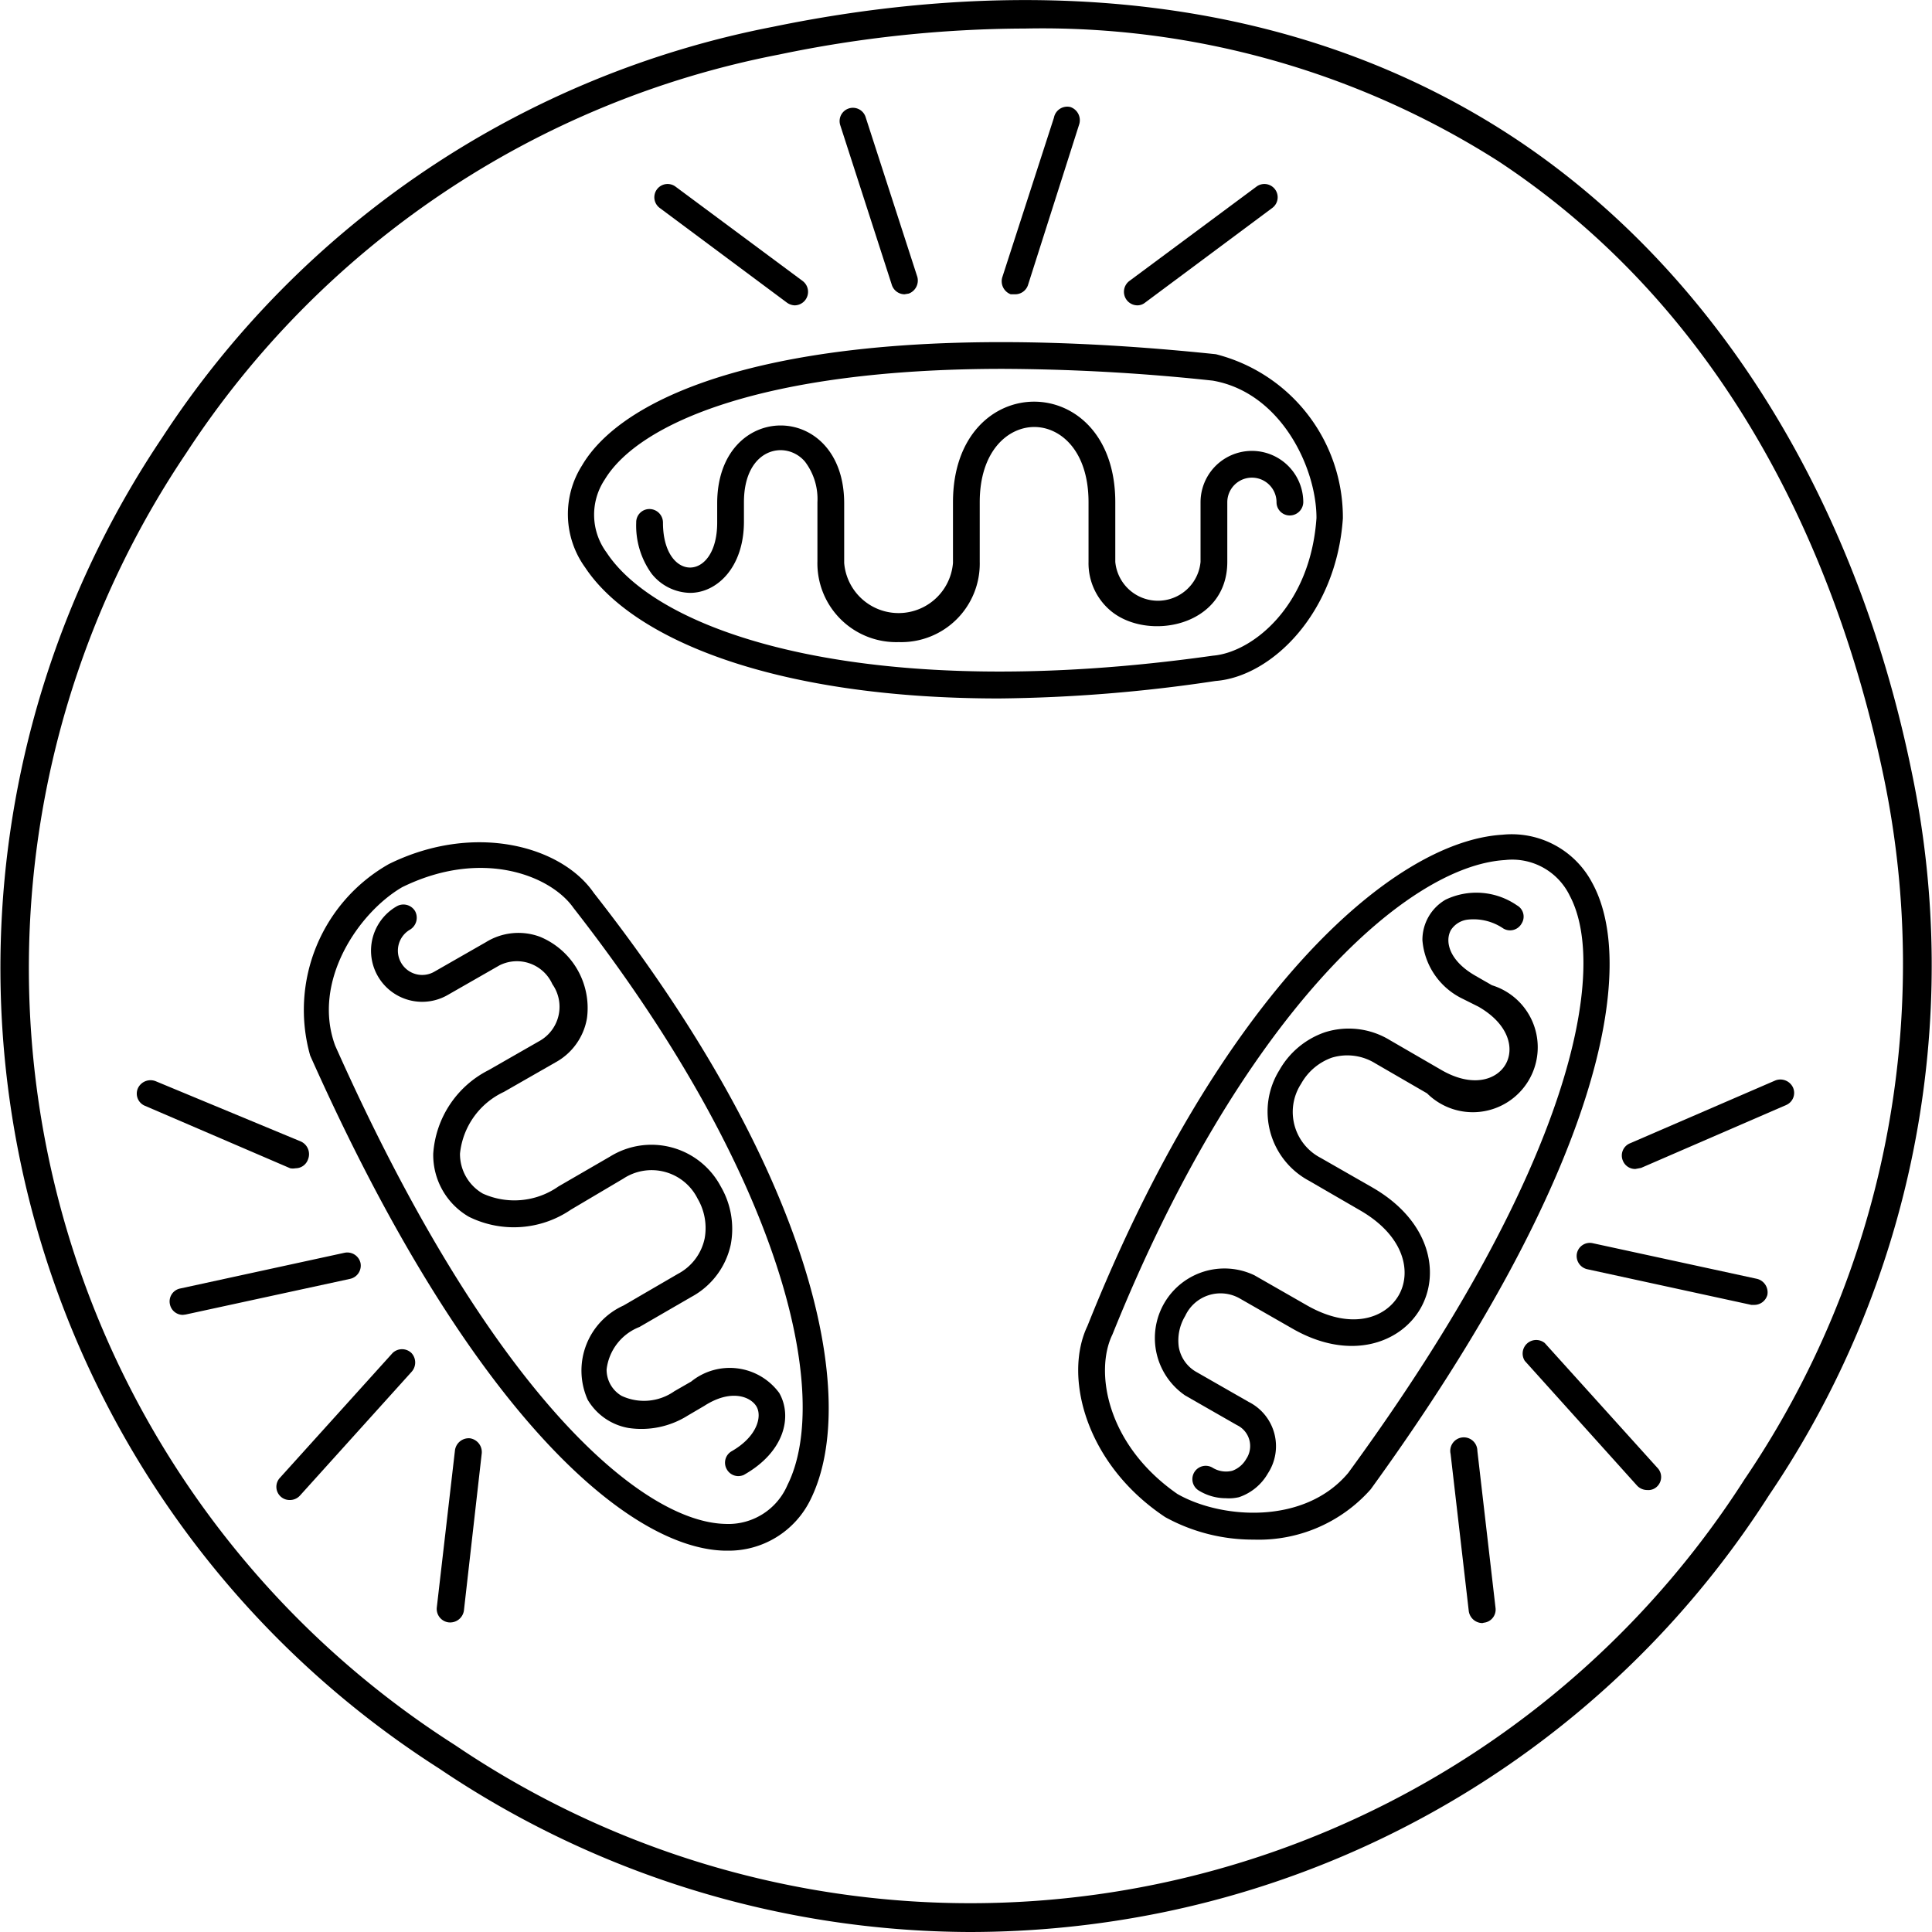
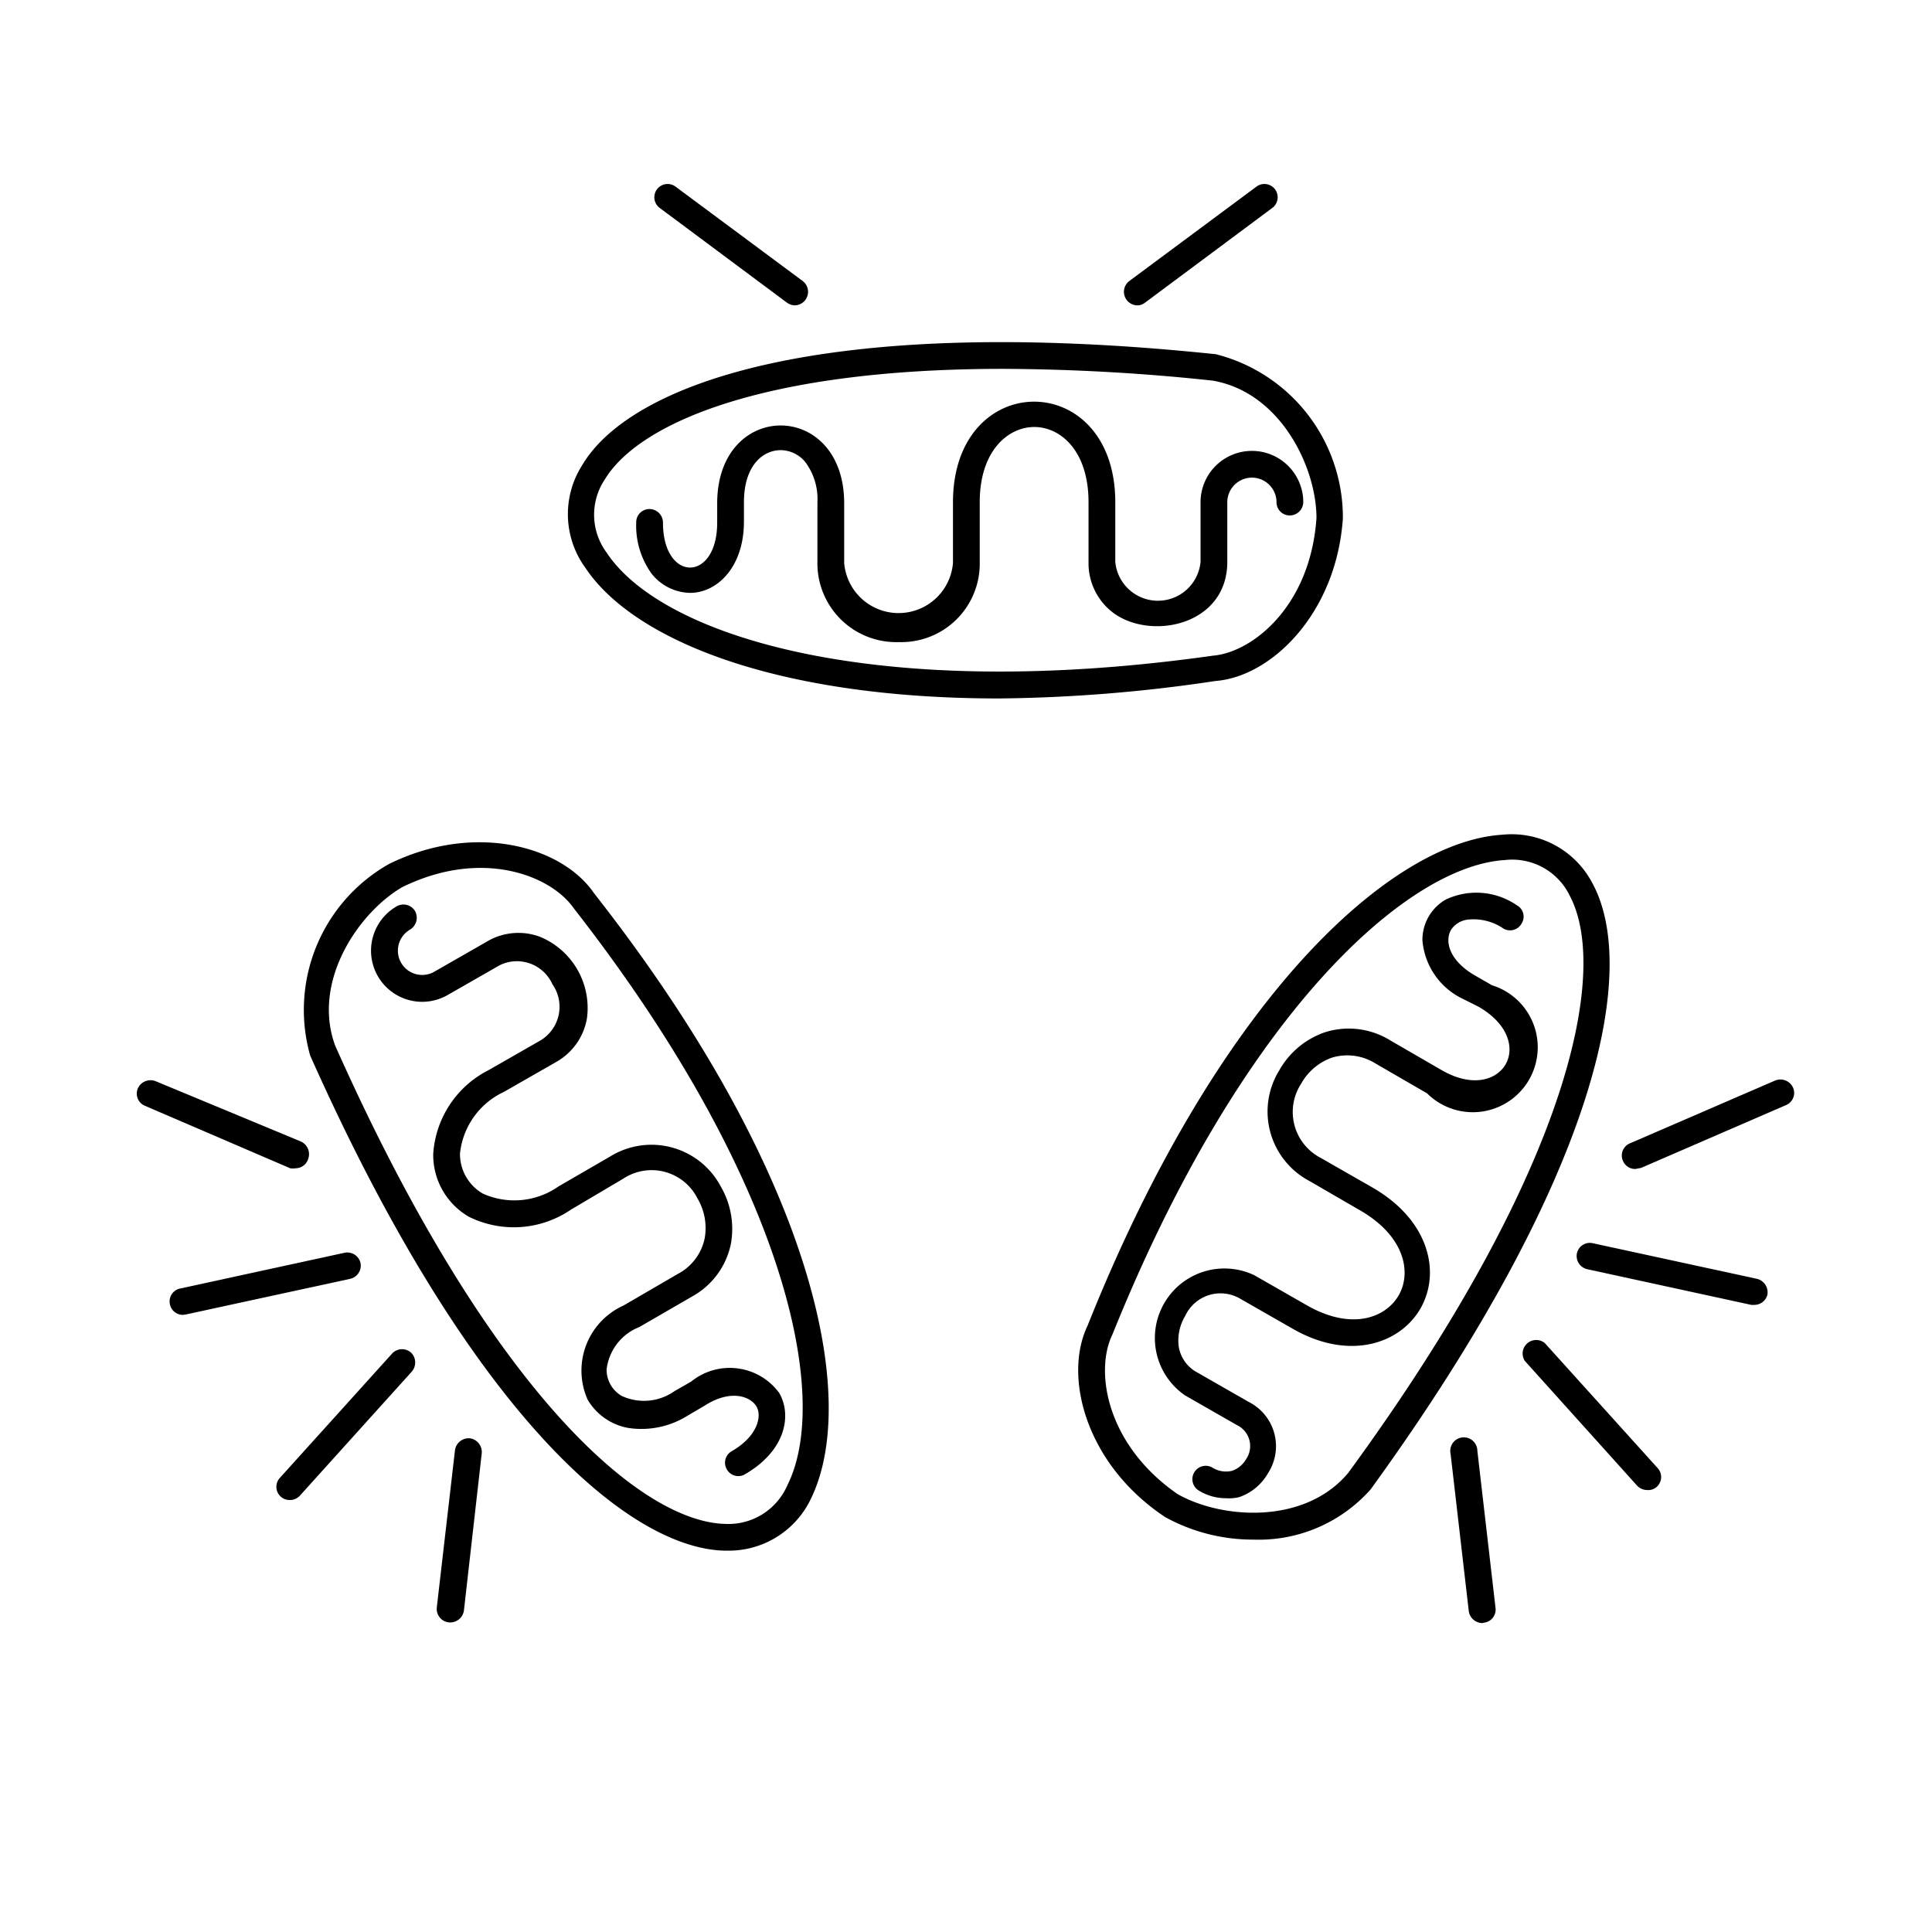
<svg xmlns="http://www.w3.org/2000/svg" height="72" width="72" viewBox="0 0 54.15 54.16">
  <title>icon_cell_energetics</title>
  <g data-name="Cellular Energetics" id="Cellular_Energetics">
    <path d="M28,19.58c-6.29,0-10.27-1.66-11.6-3.67a2.55,2.55,0,0,1-.09-2.86C17.64,10.78,23,8.77,34.08,9.93a4.72,4.72,0,0,1,3.56,4.6v0c-.18,2.66-2,4.44-3.57,4.56A43.15,43.15,0,0,1,28,19.58Zm.12-9.24c-6.74,0-10.22,1.53-11.17,3.1A1.78,1.78,0,0,0,17,15.49c1.54,2.34,7.52,4.23,17,2.89,1.09-.09,2.73-1.37,2.9-3.86,0-1.41-1-3.52-2.91-3.85A56.94,56.94,0,0,0,28.07,10.34Z" />
    <path d="M25.19,18a2.21,2.21,0,0,1-2.28-2.27V14.08a1.73,1.73,0,0,0-.35-1.14c-.53-.62-1.71-.39-1.71,1.14v.54c0,1.29-.76,2-1.51,2a1.41,1.41,0,0,1-1.08-.54,2.3,2.3,0,0,1-.43-1.43.37.37,0,0,1,.37-.38.38.38,0,0,1,.38.38c0,1.68,1.52,1.68,1.52,0v-.54c0-2.91,3.56-2.91,3.56,0v1.67a1.53,1.53,0,0,0,3.05,0V14.08c0-3.76,4.55-3.76,4.55,0v1.67a1.2,1.2,0,0,0,2.39,0V14.08a1.44,1.44,0,0,1,2.88,0,.38.38,0,0,1-.38.37.37.37,0,0,1-.37-.37.69.69,0,1,0-1.38,0v1.67c0,1.82-2.23,2.23-3.26,1.38a1.74,1.74,0,0,1-.63-1.38V14.08c0-1.45-.79-2.11-1.52-2.11s-1.53.66-1.53,2.11v1.67A2.2,2.2,0,0,1,25.19,18Z" />
-     <path d="M28.45,8.25l-.12,0a.39.39,0,0,1-.24-.47l1.45-4.48A.38.38,0,0,1,30,3a.39.39,0,0,1,.25.48L28.81,8A.38.38,0,0,1,28.45,8.25Z" />
    <path d="M31.88,8.56a.38.38,0,0,1-.3-.15.38.38,0,0,1,.07-.53l3.57-2.65a.37.37,0,0,1,.44.6L32.1,8.48A.35.35,0,0,1,31.88,8.56Z" />
    <path d="M22.27,8.56a.4.4,0,0,1-.22-.08L18.49,5.83a.37.37,0,0,1,.44-.6L22.5,7.88a.38.38,0,0,1,.07.53A.38.38,0,0,1,22.27,8.56Z" />
-     <path d="M25.35,8.25A.38.38,0,0,1,25,8L23.55,3.51a.37.37,0,1,1,.71-.23l1.45,4.48a.39.39,0,0,1-.24.47Z" />
    <path d="M20.38,43.47h-.07c-2.66-.06-7.1-3.74-11.62-13.88a4.7,4.7,0,0,1,2.21-5.37l0,0c2.4-1.18,4.84-.5,5.74.81,6.14,7.82,7.48,14.16,6.08,17A2.55,2.55,0,0,1,20.38,43.47Zm-9.11-18.6c-1.22.71-2.54,2.64-1.88,4.44C13.76,39.12,18,42.67,20.33,42.72a1.8,1.8,0,0,0,1.74-1.09c1.25-2.5-.1-8.63-6-16.18C15.44,24.55,13.51,23.77,11.27,24.87Z" />
    <path d="M20.69,41.38a.37.37,0,0,1-.32-.19.37.37,0,0,1,.14-.51c.73-.42.86-1,.68-1.27s-.72-.47-1.45,0l-.46.27a2.44,2.44,0,0,1-1.67.35,1.66,1.66,0,0,1-1.14-.79,2,2,0,0,1,1-2.64L19,35.71a1.46,1.46,0,0,0,.75-1,1.63,1.63,0,0,0-.2-1.11,1.44,1.44,0,0,0-2.08-.56L16,33.91a2.84,2.84,0,0,1-2.86.2,2,2,0,0,1-1-1.77A2.84,2.84,0,0,1,13.69,30l1.45-.83a1.1,1.1,0,0,0,.34-1.58A1.09,1.09,0,0,0,14,27.06l-1.45.83a1.43,1.43,0,1,1-1.44-2.48.38.38,0,0,1,.52.13.39.39,0,0,1-.14.52.68.68,0,1,0,.68,1.18l1.45-.83a1.73,1.73,0,0,1,1.51-.15,2.16,2.16,0,0,1,1.32,2.28,1.74,1.74,0,0,1-.88,1.24l-1.45.83a2.15,2.15,0,0,0-1.23,1.73,1.28,1.28,0,0,0,.64,1.12,2.15,2.15,0,0,0,2.12-.2l1.45-.84a2.2,2.2,0,0,1,3.1.84,2.36,2.36,0,0,1,.28,1.63,2.19,2.19,0,0,1-1.11,1.47l-1.45.84A1.46,1.46,0,0,0,17,38.39a.85.85,0,0,0,.42.74A1.48,1.48,0,0,0,18.9,39l.47-.27a1.72,1.72,0,0,1,2.47.32c.37.65.16,1.65-1,2.3A.41.41,0,0,1,20.69,41.38Z" />
    <path d="M5.12,36.86a.37.37,0,0,1-.36-.29.37.37,0,0,1,.29-.45l4.6-1a.38.38,0,0,1,.45.28.38.38,0,0,1-.29.45l-4.61,1Z" />
    <path d="M8.28,32.75a.4.4,0,0,1-.15,0L4.06,31a.37.37,0,0,1-.2-.49.39.39,0,0,1,.5-.2L8.43,32a.39.39,0,0,1,.2.5A.37.37,0,0,1,8.28,32.75Z" />
    <path d="M12.57,45.48h0a.38.38,0,0,1-.33-.42l.51-4.41a.39.39,0,0,1,.42-.33.39.39,0,0,1,.33.42L13,45.15A.39.39,0,0,1,12.57,45.48Z" />
    <path d="M8.12,42.05a.37.37,0,0,1-.28-.62L11,37.93a.38.38,0,0,1,.53,0,.39.39,0,0,1,0,.53L8.4,41.93A.38.38,0,0,1,8.12,42.05Z" />
    <path d="M35.14,43.16a5.1,5.1,0,0,1-2.48-.63l0,0c-2.23-1.48-2.86-3.94-2.18-5.36C34.17,27.92,39,23.59,42.11,23.4a2.55,2.55,0,0,1,2.52,1.35c1.28,2.33.31,8-6.21,17A4.19,4.19,0,0,1,35.14,43.16ZM33,41.88c1.22.7,3.56.88,4.79-.59C44.14,32.6,45.08,27.14,44,25.11a1.79,1.79,0,0,0-1.82-1c-2.79.17-7.42,4.4-11,13.3C30.68,38.43,31,40.49,33,41.88Z" />
    <path d="M34.36,42a1.45,1.45,0,0,1-.75-.21.37.37,0,0,1,.37-.65.72.72,0,0,0,.56.09.74.74,0,0,0,.39-.33.65.65,0,0,0-.26-.95l-1.45-.83a1.95,1.95,0,0,1,1.94-3.37l1.45.83c1.26.73,2.22.37,2.59-.26s.19-1.65-1.06-2.38l-1.45-.84a2.2,2.2,0,0,1-.83-3.1,2.34,2.34,0,0,1,1.27-1.06,2.21,2.21,0,0,1,1.83.22l1.45.84c.87.5,1.54.27,1.79-.16s.11-1.12-.76-1.62L41,28a2,2,0,0,1-1.13-1.64,1.3,1.3,0,0,1,.65-1.14,2,2,0,0,1,2,.16.36.36,0,0,1,.13.51.37.37,0,0,1-.51.14,1.48,1.48,0,0,0-1-.25.65.65,0,0,0-.47.29c-.18.32-.05.86.68,1.28l.47.27A1.82,1.82,0,1,1,40,30.65l-1.45-.84a1.49,1.49,0,0,0-1.22-.16,1.6,1.6,0,0,0-.86.73,1.45,1.45,0,0,0,.55,2.08l1.45.83c1.63.94,1.91,2.42,1.34,3.4s-2,1.48-3.61.54l-1.45-.83a1.09,1.09,0,0,0-1.53.49,1.33,1.33,0,0,0-.18.87,1,1,0,0,0,.51.71L35,39.3a1.39,1.39,0,0,1,.54,2,1.48,1.48,0,0,1-.81.67A1.22,1.22,0,0,1,34.36,42Z" />
    <path d="M46.17,41.77a.39.39,0,0,1-.28-.12l-3.15-3.5a.38.38,0,0,1,.56-.5l3.15,3.49a.37.37,0,0,1,0,.53A.35.35,0,0,1,46.17,41.77Z" />
    <path d="M41.55,45.5a.39.39,0,0,1-.38-.33l-.51-4.41a.38.38,0,1,1,.75-.09l.51,4.41a.37.37,0,0,1-.33.41Z" />
    <path d="M45.84,32.77a.37.37,0,0,1-.35-.23.37.37,0,0,1,.2-.49l4.07-1.76a.39.39,0,0,1,.5.2.37.37,0,0,1-.2.49L46,32.74Z" />
    <path d="M49.17,36.58h-.08l-4.6-1a.38.38,0,0,1-.29-.44.37.37,0,0,1,.44-.29l4.61,1a.39.39,0,0,1,.29.45A.38.38,0,0,1,49.17,36.58Z" />
  </g>
  <g data-name="Wobbly Circles" id="Wobbly_Circles">
-     <path d="M27.15,54.16a26.73,26.73,0,0,1-14.84-4.58A26.63,26.63,0,0,1,4.54,12.27,26.44,26.44,0,0,1,21.67.75C27.24-.4,35.36-.79,42.42,3.85,48,7.53,52,13.86,53.59,21.66a26.47,26.47,0,0,1-4,20.25h0a26.49,26.49,0,0,1-17,11.7A27,27,0,0,1,27.15,54.16ZM28.73.8a34.13,34.13,0,0,0-6.9.73A25.65,25.65,0,0,0,5.21,12.71a25.83,25.83,0,0,0,7.54,36.21A25.76,25.76,0,0,0,48.9,41.47a25.72,25.72,0,0,0,3.91-19.65C51.7,16.45,48.92,9.09,42,4.52A23.81,23.81,0,0,0,28.73.8Zm20.5,40.89h0Z" />
-   </g>
+     </g>
</svg>